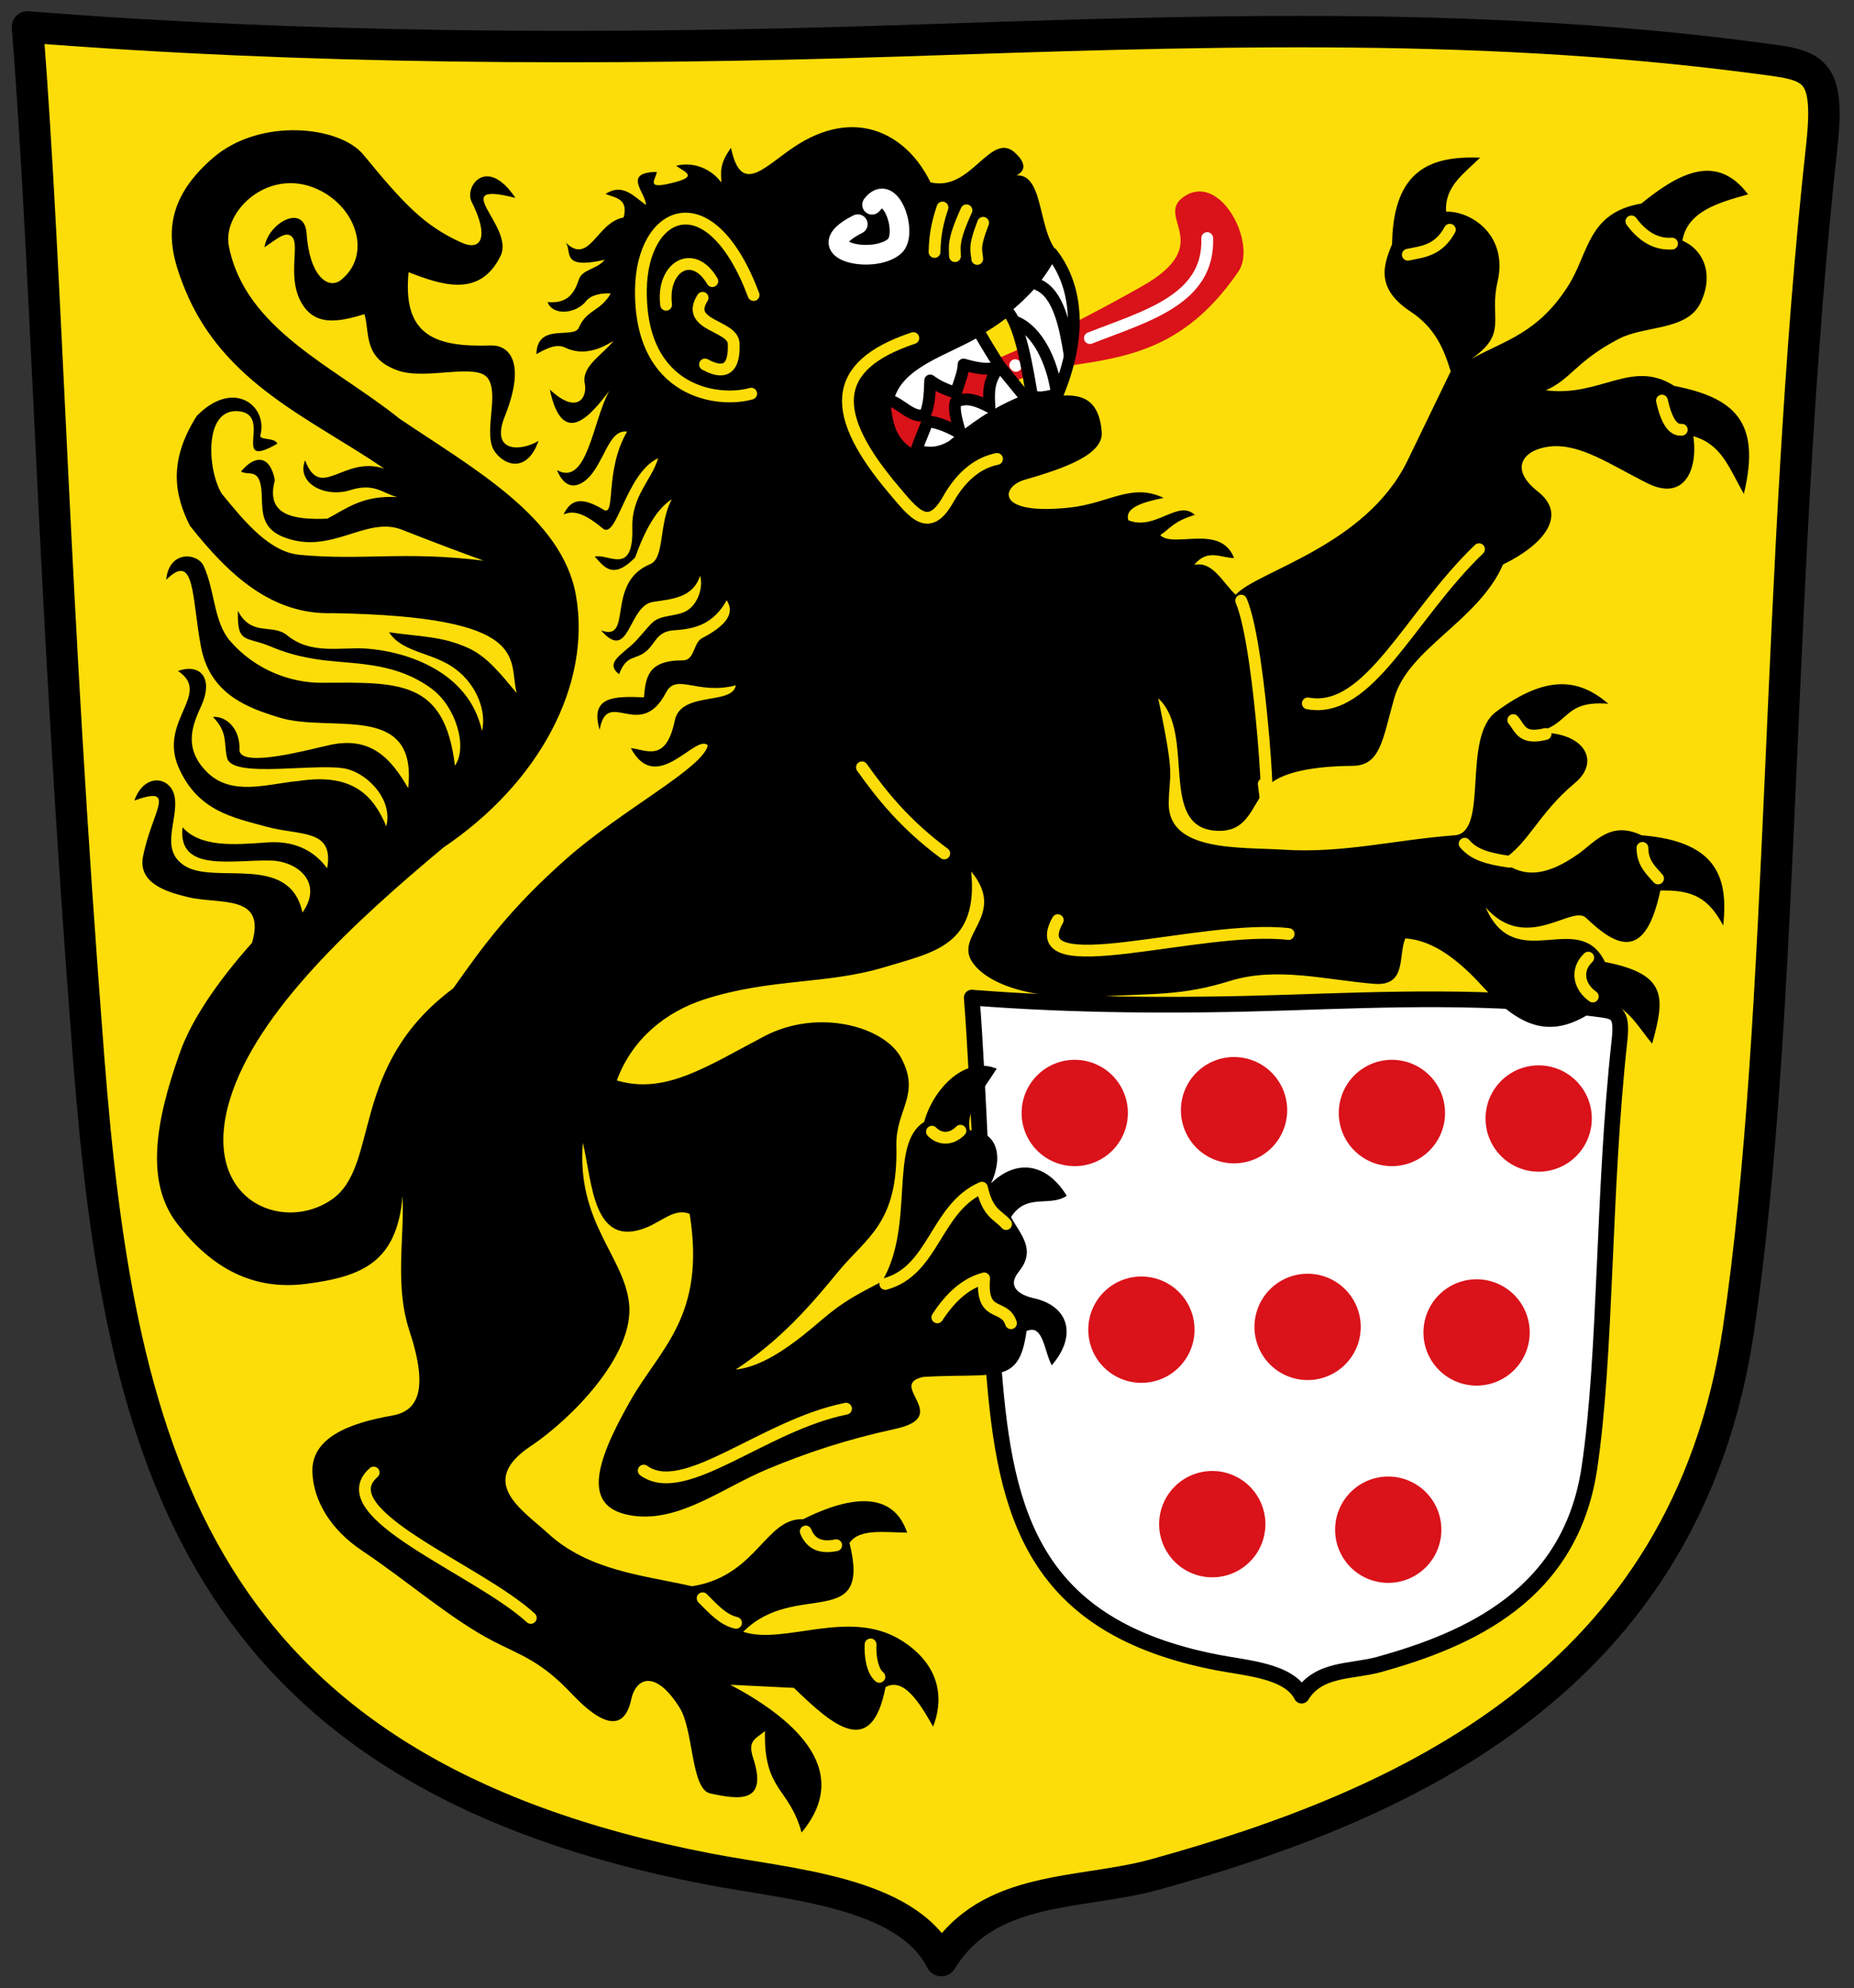
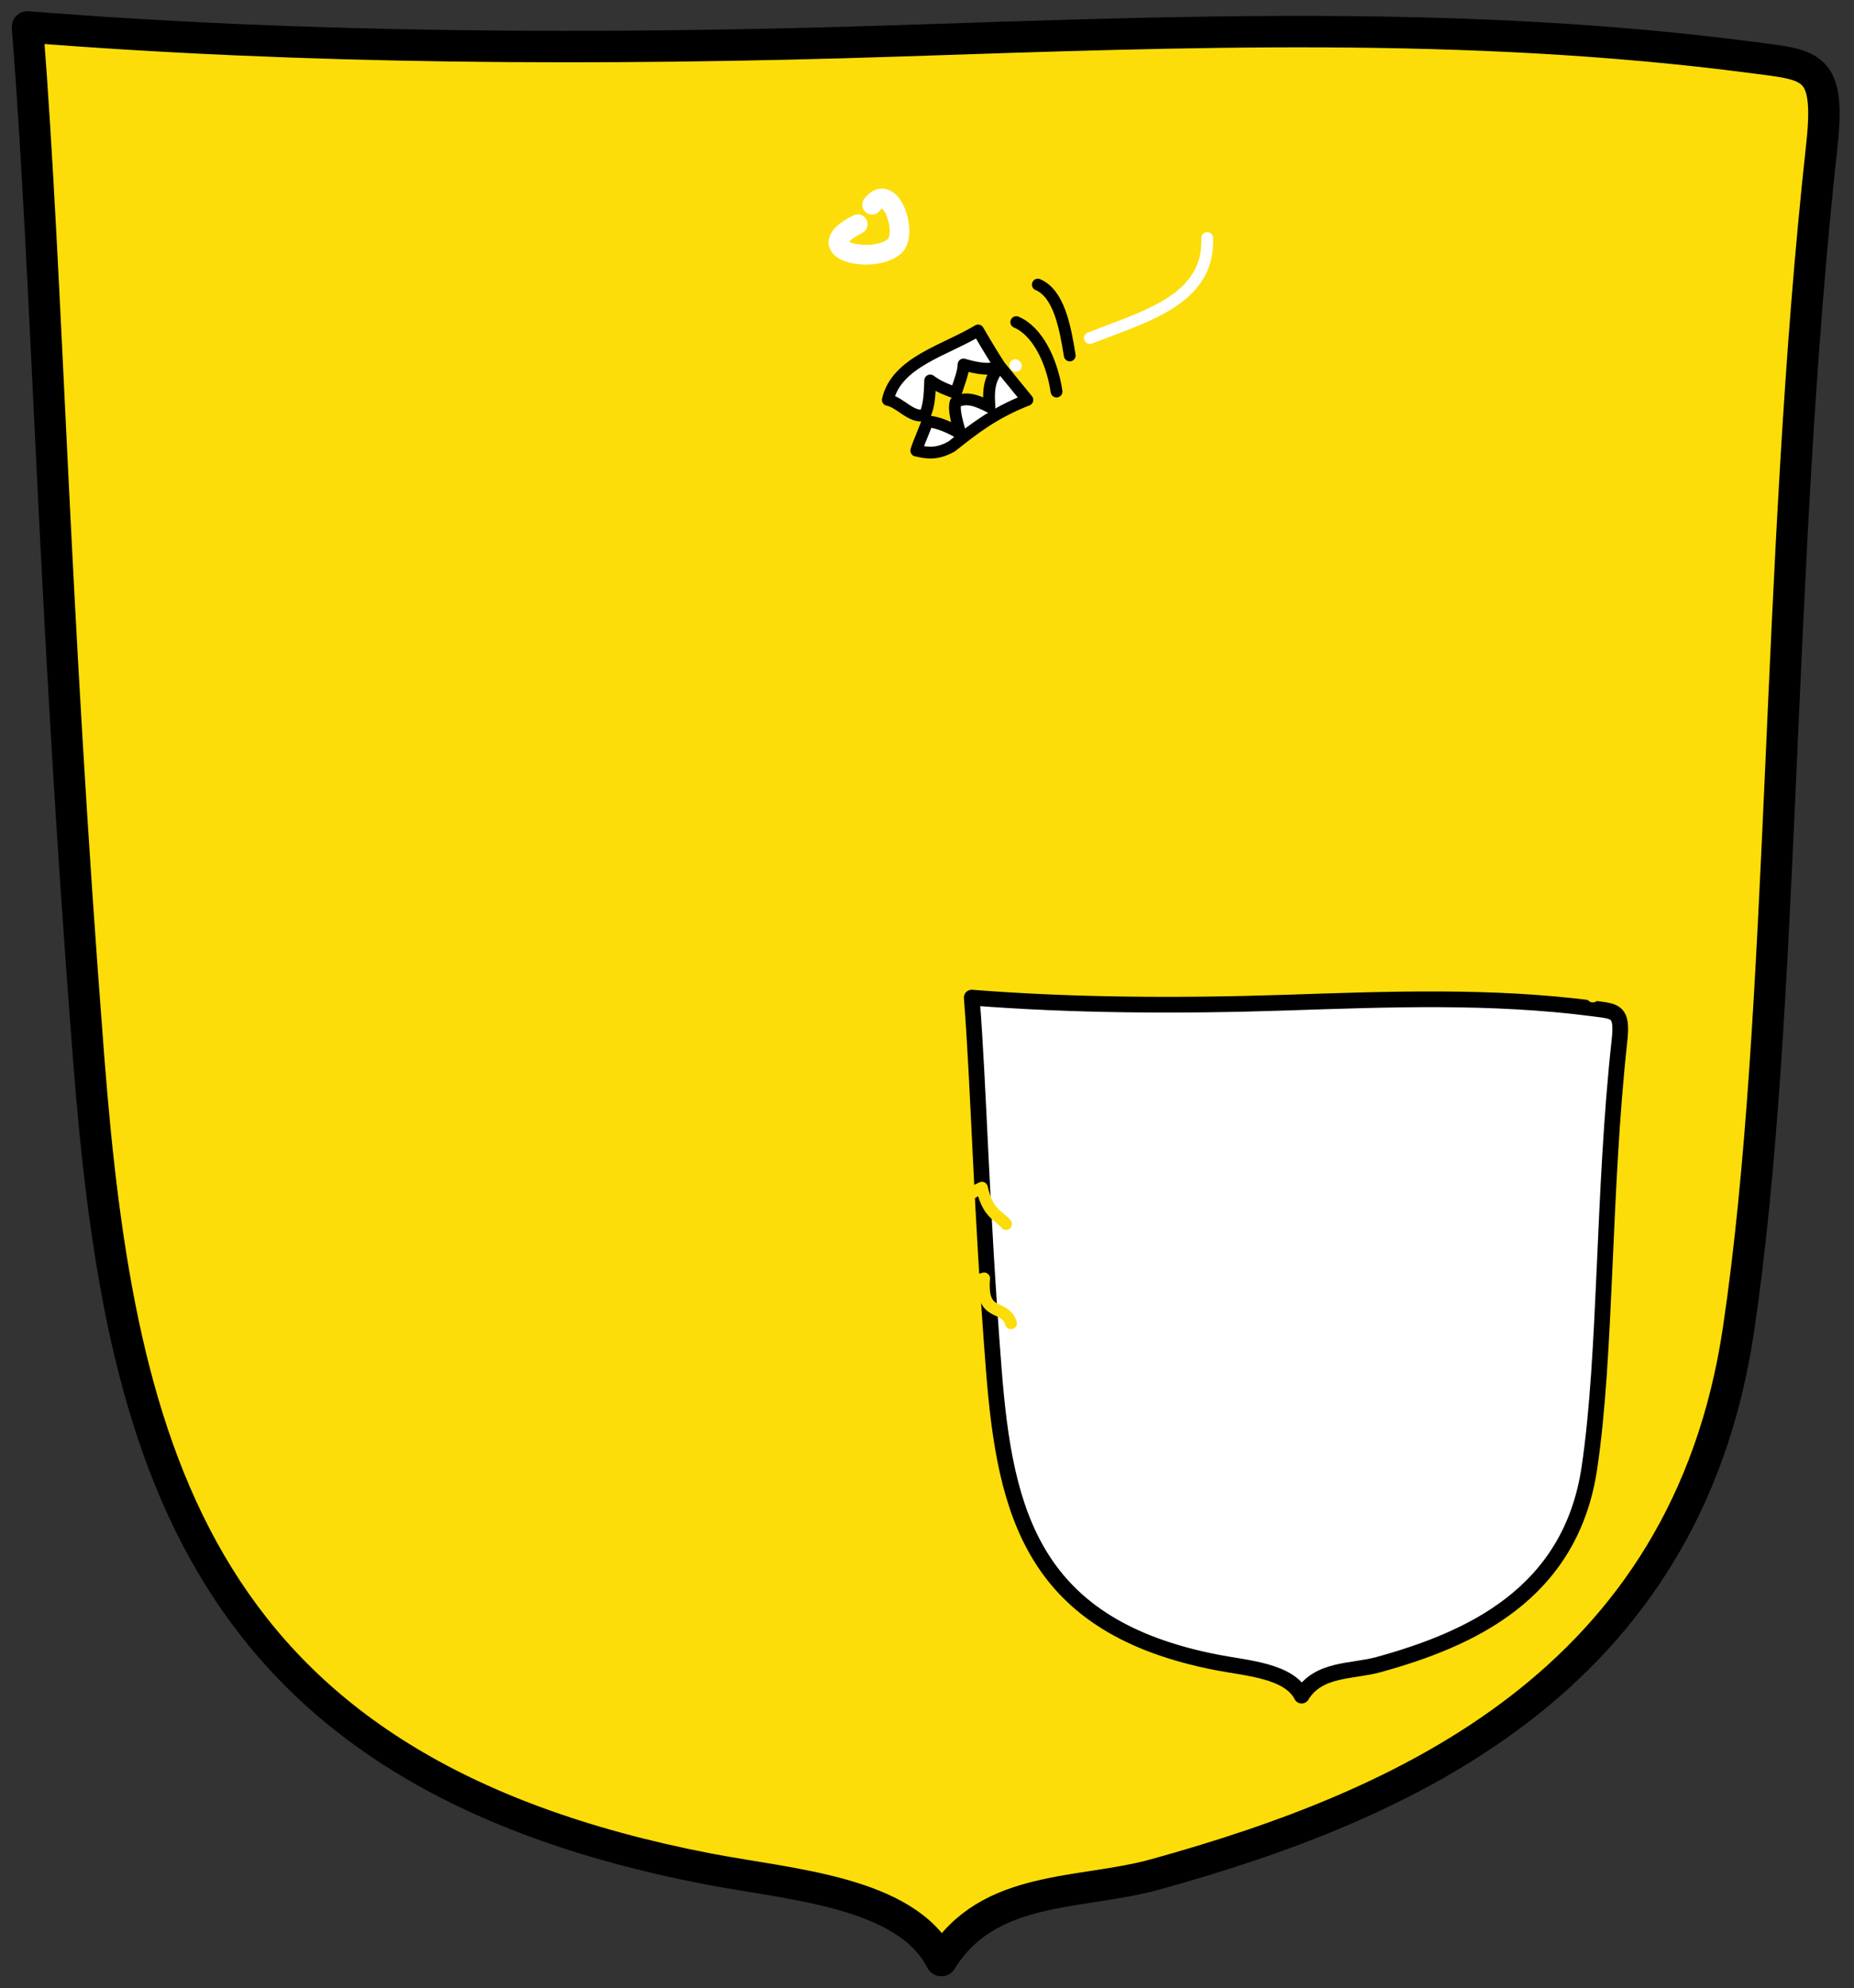
<svg xmlns="http://www.w3.org/2000/svg" xmlns:xlink="http://www.w3.org/1999/xlink" height="506" width="472">
  <rect width="100%" height="100%" fill="#333333" stroke="none" />
  <g transform="translate(0 34)">
    <path stroke-linejoin="round" d="M7-27.146c69.651 5.538 144.9 6.092 222.03 3.535 72.383-2.399 144.66-5.216 217.08 4.243 15.201 1.985 19.987 1.631 17.678 22.627-11.75 106.86-9.18 220.47-21.21 301.23-13.36 89.63-85.25 121.07-148.49 138.59-19.05 5.27-42.51 2.47-54.45 21.92-8.93-17.58-38.54-19.31-59.4-23.33-129.88-25.06-149.75-104.54-157.68-206.48C13.406 117.57 12.186 39.06 7.002-27.15z" stroke="#000" stroke-linecap="round" stroke-width="8" fill="#fcdd09" />
    <path stroke-linejoin="round" d="M247.39 219.91c25.144 2 52.308 2.2 80.153 1.276 26.13-.866 52.222-1.883 78.367 1.532 5.487.717 7.215.589 6.382 8.168-4.243 38.575-3.315 79.591-7.658 108.74-4.822 32.36-30.775 43.708-53.606 50.032-6.874 1.904-15.346.892-19.655 7.914-3.224-6.346-13.913-6.972-21.442-8.424-46.888-9.044-54.061-37.737-56.924-74.538-3.304-42.46-3.745-70.803-5.616-94.704z" stroke="#000" stroke-linecap="round" stroke-width="4" fill="#FFF" />
-     <path d="M230.03 61.699c8.052-7.332 28.623-8.599 39.323-31.363-5.884-6.269-2.965-23.791-13.624-18.842 2.985-.368 7.354-2.058 2.914-6.407-6.4-6.269-11.254 9.88-21.756 7.321-5.601-11.598-18.05-19.19-33.398-9.856-8.281 5.036-14.694 14.02-17.385 1.078-3.17 4.35-2.456 6.372-2.457 8.821-2.711-3.672-7.405-5.379-11.52-4.243 2.414 1.723 6.196 2.792-2.158 4.615-5.568 1.215-2.961-1.295-2.75-3.072-8.916.14-2.781 5.295-2.77 8.41-3.116-2.192-5.914-5.656-10.293-2.796 2.519 1.012 5.89 1.17 4.606 5.986-6.973 1.234-8.697 12.543-14.92 6.2 2.116 2.15-1.616 7.224 10.107 4.57-2.03 2.49-5.748 2.391-6.593 5.044-1.321 4.146-3.392 6.087-7.963 5.735 1.465 3.675 7.413 2.875 9.866-.314 1.263-1.642 4.336-2.05 6.233-1.894-2.707 4.663-6.11 4.031-8.123 8.7-1.307 3.031-10.63-1.407-10.805 6.735 1.591-.847 4.794-2.879 7.221-1.696 4.708 2.293 9.136.358 12.414-1.675-2.956 3.684-8.225 6.51-7.32 10.9.705 3.427-1.848 8.088-8.908 1.485 3.315 15.63 10.855 5.971 15.142.343-4.203 7.504-5.564 24.485-13.314 20.17 2.67 6.458 7.019 3.7 9.374.283 3.302-4.79 4.372-10.568 8.476-10.097-5.847 9.999-2.758 21.833-5.993 19.885-5.592-3.366-8.265-2.727-10.185 1.208 2.23-.916 4.75-.803 9.978 3.563 3.622 3.026 5.818-14.005 14.107-17.877-1.67 5.655-6.802 9.578-6.579 17.756.339 12.39-6.144 6.397-9.563 7.286 2.434 2.656 4.61 5.982 10.27.25 2.517-7.07 5.518-12.44 9.365-14.85-3.398 6.089-1.77 14.98-5.5 16.514-11.575 4.763-4.204 19.867-12.513 16.885 7.29 8.365 6.846-6.27 13.172-7.256 4.916-.766 10.172-.997 12.034-6.68.809 2.743-.414 6.954-3.151 8.769-2.591 1.717-6.618 1.053-8.87 3.045-1.621 1.467-3.656 4.352-5.63 6.031-3.417 2.908-6.188 4.7-2.977 7.24 1.92-5.131 4.06-3.478 6.926-5.874 2.41-2.015 2.586-5.034 7.088-5.318 5.432-.343 9.98-1.59 13.392-7.65 2.225 3.52-.418 6.588-6.317 9.674-2.185 1.143-1.848 5.647-4.825 5.633-8.967-.042-9.474 4.296-9.943 9.4-7.034-.234-13.933-.54-11.27 8.277 1.923-11.032 10.25 3.22 16.92-9.528 2.624-5.016 7.984.723 17.727-1.785-.793 5.14-13.962 1.366-15.52 8.942-2.23 10.835-7.255 7.438-11.186 7.028 6.53 12.294 16.561-3.862 19.592-.707-1.184 5.747-21.857 16.398-35.855 28.741-14.633 12.903-21.645 22.742-28.948 33.105-26.807 19.916-18.482 45.27-31.034 53.826-12.623 8.605-33.562-.053-25.827-25.534 6.815-22.45 31.99-45.448 54.37-64.14 24.51-16.545 37.694-41.512 33.726-64.175-3.5-19.85-26.14-32.275-44.88-44.936-16.555-13.297-39.263-22.65-43.48-43.904-1.819-9.17 10.841-20.955 23.742-13.935 9.154 4.98 12.324 16.393 4.871 22.456-3.291 2.678-8.093-.929-8.82-11.728-.532-7.88-9.82-2.799-10.729 3.457 3.145-2.07 5.74-4.558 7.242-2.359 1.49 2.179-1.148 9.528 1.7 15.58 3.362 7.142 9.816 5.856 16.507 3.793 1.419 4.795-.417 11.28 8.614 14.385 7.225 2.483 19.952-2.126 22.835 1.992 2.976 4.254-1.405 14.23 1.75 18.642 2.82 3.945 8.44 5.048 11.107-2.757-4.045 2.526-12.397 3.36-8.579-6.22 5.618-14.096.92-18.217-3.57-18.065-14.34.487-22.489-2.661-20.92-18.635 8.092 3.087 18.076 6.774 23.42-4.164 3.676-7.525-14.09-19.304 3.785-14.756-7.337-10.914-13.101-2.828-11.15 1 4.33 8.496 2.81 12.86-2.75 10.306-9.41-4.315-14.49-9.74-24.8-22.292-6.022-7.333-26.226-9.519-38.184.707-14.258 12.194-11.377 23.512-7.192 33.691 9.843 23.94 32.085 32.763 50.697 45.505-10.37-3.5-16.21 8.357-20.17-2.122-2.31 5.739 4.965 9.64 11.552 7.568 6.12-1.927 8.274.885 11.947 1.796-8.778-.53-12.862 2.851-17.842 5.486-8.828.332-15.745-.91-13.357-9.814-1.131-6.103-4.81-6.764-8.607-2.207 1.8 1.156 4.51-.947 5.147 4.344.53 4.39-.883 9.69 5.546 12.298 12.113 4.912 21.065-5.403 30.206-1.836 8.264 3.225 13.247 5.135 20.87 7.9-20.345-2.512-30.768.034-46.876-1.493-7.535-.714-13.708-8.081-19.8-15.556-3.639-5.821-4.75-22.089 4.493-20.963 8.578 1.045-2.429 15.195 9.65 8.235-.596-1.666-4.678-.79-4.312-2.161 1.968-7.363-6.722-14.535-16.195-4.91-7.32 11.554-5.664 20.116-1.767 27.931 9.937 12.562 20.878 22.782 36.416 22.274 51.088.876 44.599 11.717 46.79 20.342-3.86-4.585-7.382-9.245-12.373-11.495-6.67-3.005-11.957-2.815-20.12-3.983 3.458 5.323 11.262 5.042 17.016 9.43 5.404 4.122 7.83 10.727 6.655 15.74-3.29-15.352-19.501-20.287-29.32-21.006-6.494-.475-14.155 1.659-20.256-3.371-3.758-3.098-9.072.467-12.564-6.243-.245 8.544 1.97 6.404 8.213 9.026 3.186 1.338 7.062 2.72 13.836 3.58 9.078.993 18.42.713 27.234 7.186 6.203 4.556 9.287 14.937 5.957 19.607-2.594-21.736-13.99-21.24-33.812-21.092-8.07.06-17.091-3.328-23.42-10.65-4.226-4.889-3.82-12.772-6.736-19.092-1.542-3.342-8.829-4.083-9.528 3.535 7.442-7.395 6.466 4.593 8.857 17.092 2.328 12.173 12.1 15.561 19.97 17.971 13.125 4.019 35.226-4.225 32.77 17.971-4.138-7.135-9.159-13.302-19.834-11.02-4.91 1.048-22.455 5.963-23.113 1.471.287-5.79-3.54-8.856-6.757-8.586 3.969 4.099 2.662 6.703 3.614 10.478 1.376 5.46 24.16.85 30.913 2.88 5.531 1.66 11.29 8.112 9.606 14.47-3.262-7.772-8.538-13.657-22.37-11.52-7.766.688-16.979 4.031-23.299-2.294-6.416-6.421-3.314-12.587-1.378-16.956 3.115-7.031-.383-10.756-5.986-8.75 8.772 5.792-5.061 12.604.164 24.55 4.915 11.232 14.084 12.776 22.256 15.055 8.607 2.4 17.395.414 15.556 10.607-3.706-4.984-8.942-7.044-15.306-6.578-8.533.625-16.9 1.268-21.506-3.864-1.277 11.608 12.62 8.224 22.513 8.478 6.763.173 13.428 5.614 8.014 13.235-3.232-15.27-22.322-6.99-30.016-11.92-6.57-4.21-1.397-11.73-2.543-17.64-.97-5.006-7.634-6.19-10.235 1.043 11.147-3.968 4.462 2.696 2.207 14.263-1.367 7.009 6.554 9.139 11.435 10.32 8.064 1.953 20.02-.905 16.306 11.643-9.05 10.146-15.437 19.783-18.299 27.784-6.54 18.28-8.788 33.364-.664 43.798 8.55 10.983 18.977 16.973 32.698 15.22 14.462-1.846 23.187-5.63 24.613-22.42.44 11.222-2.042 22.897 1.75 34.414 5.079 15.426 1.904 20.429-4.457 21.534-11.257 1.956-20.598 5.786-20.263 14.442.277 7.167 4.527 14.524 12.75 20.006 11.38 7.586 22.524 17.41 33.355 22.999 6.854 3.536 11.95 4.902 19.92 13.349 7.926 8.4 13.377 9.593 15.142 1.457 1.209-5.573 6.173-7.738 12.349 2.121 3.567 5.694 2.817 20.724 7.778 21.792 7.243 1.558 14.785 2.696 10.899-9.078-1.486-4.502.744-4.836 3.035-6.807-.395 15.251 6.173 14.303 9.314 25.827 13.78-16.573-3.51-29.826-18.135-37.605l16.185.793c10.057 9.756 19.798 18.153 23.318-.197 4.452-2.434 8.32 3.295 12.115 10.062 2.166-5.505 3.06-14.744-7.778-21.763-13.361-8.654-29.951 1.116-40.57-2.372 13.209-13.32 32.806.234 27.056-22.62 2.515-3.73 9.018-2.673 14.685-2.621-1.6-4.653-6.433-13.418-26.513-3.407-9.594-.41-11.751 14.473-28.234 17.05-12.607-2.822-26.436-3.982-36.777-13.529-6.3-5.816-18.181-12.914-4.27-22.163 9.911-6.59 26.412-22.987 25.005-36.234-1.29-12.15-13.408-20.654-11.778-40.969 2.412 9.92 2.482 27.196 16.263 21.556 3.969-1.624 7.29-5.012 10.935-3.421 4.152 26.013-7.41 34.073-15.056 47.469-9.487 16.62-12.288 27.589.75 29.363 11.861 1.613 22.817-7.204 34.156-11.9 9.836-4.074 19.573-7.405 32.52-10.228 14.74-3.215-2.37-11.28 7.164-13.228 18.858-1.08 24.314 2.212 26.227-11.657 4.31-1.978 4.488 5.341 6.43 8.693 6.51-7.57 4.347-15.064-4.55-17.05-3.525-.787-7.054-2.822-3.822-6.813 4.565-5.638.263-9.528-2-13.857 3.982-6.211 9.704-2.458 14.185-5.4-5.169-8.424-12.837-9.413-19.256-3.207 3.297-7.214 1.288-13.347-5.414-13.478-1.108-5.226 3.555-10.452 6.828-15.678-8.132-3.364-16.2 5.206-18.47 13.564-9.188 5.67-2.161 26.145-10.736 40.598-6.249 3.275-9.759 5.002-15.178 9.642-6.486 5.555-14.452 11.989-22.049 12.771 11.468-7.53 19.03-16.309 26.127-24.956 7.161-8.724 15.241-12.194 14.763-31.941-.224-9.266 6.274-12.939 1.25-22.377-4.325-8.126-21.242-12.701-34.82-5.578-14.789 7.757-25.286 14.94-37.598 11.27 3.908-10.645 12.561-17.49 22.277-20.626 16.873-5.447 31.15-3.715 46.012-8.243 12.316-3.752 23.802-5.419 21.928-24.327 9.364 11.349-4.723 16.278.457 23.335 4.528 6.168 17.052 9.44 31.92 8.52 14.067-.869 21.091-.116 33.512-3.984 11.845-3.69 24.386-.27 36.656.735 8.415.689 6.12-7.118 7.97-11.556 7.401.449 14.066 6.025 19.764 12.314 10.21 11.267 18.475 13.796 30.363 4.578 5.706-1.09 8.89 5.384 12.728 9.9 3.176-11.604 4.108-17.696-12.006-20.784-6.718-13.784-22.784 3.53-30.385-13.871 10.399 11.72 21.943-.847 25.558 2.63 8.166 7.853 15.178 10.65 18.91-6.959 8.275-.186 12.202 1.858 16.014 8.914 1.196-11.464-.883-21.393-20.778-22.97-7.633-3.62-11.42 1.219-15.877 4.585-9.793 6.99-15.32 5.446-19.827 1.864 6.946-4.252 9.282-11.877 18.72-19.756 7.183-5.995 1.677-14.245-12.163-12.642 11.44-1.053 8.037-8.524 20.685-7.528-7.35-6.294-15.58-7.645-28.605 2.049-8.793 6.544-1.696 30.771-10.521 31.428-15.047 1.12-28.46 4.63-43.484 3.672-11.33-.723-29.663.61-29.32-12.064.223-8.245 1.6-5.856-2.664-26.463 9.745 8.925-.268 32.938 14.842 33.706 7.688.39 8.686-5.583 12.528-10.778 3.272-4.425 13.432-5.696 22.006-5.743 7.16-.04 7.668-6.418 10.678-17.17 3.568-12.749 21.475-19.718 27.713-34.077 10.215-4.966 16.618-12.49 8.856-18.592-7.565-5.948-3.517-10.667 2.957-11.435 7.763-.92 15.567 4.67 25 9.364 9.145 4.552 12.901-3.157 11.641-11.993 7.166 2.093 8.92 7.715 12.857 14.692 4.443-18.363-2.316-24.476-17.72-27.499-10.863-6.945-18.784 2.927-32.699 1.121 6.445-2.795 7.672-7.423 18.678-13.135 6.566-3.407 17.28-1.977 20.713-9.106 3.441-7.146.897-13.46-4.614-15.857 1.278-7.358 8.922-9.623 16.721-11.763-7.854-10.45-17.336-5.704-27.17 2.328-13.725 2.337-13.349 12.634-18.592 20.885-7.686 12.096-15.942 13.855-24.663 18.627 9.426-6.487 4.444-10.2 6.629-19.506 2.833-12.065-6.874-18.167-13.078-17.935-.438-6.486 4.685-9.794 8.664-13.756-12.143-.435-22.16 2.673-22.42 22.042-2.338 5.51-4.103 11.328 4.7 17.135 6.351 4.19 8.509 9.664 10.228 15.221l-10.98 22.675c-10.572 21.876-38.44 28.164-43.762 34.191-3.452-3.28-5.88-8.646-10.564-7.614 3.383-4.204 6.766-1.76 10.15-1.742-3.407-8.807-15.421-2.405-18.799-5.829 2.617-1.716 3.218-3.433 8.814-5.15-4.358-4.041-10.031 4.146-16.928 1.365-1.001-3.097 3.383-4.577 8.985-5.693-8.304-3.937-13.797 1.419-24.163 2.493-19.018 1.97-17.036-5.43-11.314-7.071 10.821-3.104 20.177-6.589 19.713-12.228-.984-11.971-9.622-9.08-16.428-8.657-16.346 1.017-17.316 12.61-27.292 14.185-6.354 1.003-13.699-13.443-6.814-19.713z" />
-     <path id="a" d="M260.92 282.45a12.374 12.728 0 1 1-24.749 0 12.374 12.728 0 1 1 24.749 0z" transform="matrix(1.093 0 0 1.063 1.953 -50.97)" fill="#da121a" />
    <use xlink:href="#a" transform="translate(16.97 55.154)" height="496" width="427" />
    <use xlink:href="#a" transform="translate(59.283 54.447)" height="496" width="427" />
    <use xlink:href="#a" transform="translate(102.302 55.861)" height="496" width="427" />
    <use xlink:href="#a" transform="translate(35.013 104.652)" height="496" width="427" />
    <use xlink:href="#a" transform="translate(40.556 -.707)" height="496" width="427" />
    <use xlink:href="#a" transform="translate(80.747)" height="496" width="427" />
    <use xlink:href="#a" transform="translate(118.11 1.414)" height="496" width="427" />
    <use xlink:href="#a" transform="translate(79.812 106.066)" height="496" width="427" />
    <path stroke-linejoin="round" d="M218.38 23.058c-13.32 6.677 3.885 10.392 9.343 5.633 3.562-3.105-.932-16.83-5.714-10.583" stroke="#FFF" stroke-linecap="round" stroke-width="5" fill="none" />
-     <path d="M226.56 67.606c24.43-8.448 39.634-14.96 63.993-28.638 19.51-10.955 3.035-17.709 10.96-22.981 9.306-6.19 18.538 12.172 13.789 19.092-12.994 18.935-26.798 21.744-43.487 24.042-17.118 2.357-27.899 13.432-39.244 21.213-5.2-2.964-5.36-7.944-6.01-12.728z" fill="#da121a" />
+     <path d="M226.56 67.606z" fill="#da121a" />
    <path stroke-linejoin="round" d="M226.03 67.783c3.24.64 5.952 4.704 9.37 3.89 1.343-2.513 1.294-6.613 1.413-8.84 1.62 1.173 3.098 1.991 6.541 3.182.865-2.728 1.962-5.375 1.945-7.248 3.877 1.134 7.193 1.568 9.192.354-1.459-2.27-3.088-4.879-5.48-9.016-8.271 5.03-20.788 8.001-22.981 17.678zM233.27 80.687c.69-2.265 2.245-5.596 2.828-7.425 2.577.08 6.285 1.765 8.395 3.122-.79-2.928-1.81-6.01-1.209-8.01 2.79-1.612 5.83-.227 8.62 1.189-.154-2.672-.623-6.997 2.73-10.254l6.92 8.474c-8.573 3.333-13.915 7.59-19.269 11.844-3.93 2.202-6.465 1.616-9.015 1.06z" stroke="#000" stroke-linecap="round" stroke-width="3" fill="#FFF" />
    <path stroke-linejoin="round" d="m258.64 59.121-.177-.177" stroke="#FFF" stroke-linecap="round" stroke-width="3" fill="none" />
-     <path stroke-linejoin="round" d="M255.72 44.625c5.296-4.309 8.61-7.978 12.021-14.172 5.855 7.48 8.302 19.366 1.591 35.739 0 0-5.024 1.864-6.626.347-.904-5.065-2.986-19.545-6.986-21.914z" stroke="#000" stroke-linecap="round" stroke-width="3" fill="#FFF" />
    <path stroke-linejoin="round" d="M264.21 38.438c5.347 2.245 6.948 10.698 8.132 18.031M258.73 47.984c5.347 2.245 9.07 9.814 10.253 17.678" stroke="#000" stroke-linecap="round" stroke-width="3" fill="none" />
    <path stroke-linejoin="round" d="M307.34 26.594c.55 15.726-15.65 19.86-29.87 25.456" stroke="#FFF" stroke-linecap="round" stroke-width="3" fill="none" />
    <path stroke-linejoin="round" d="M372.88 180.74c2.4 2.779 5.672 3.757 11.407 4.596M219.44 161.3c5.191 7.307 11.101 14.614 20.953 21.92m28.898 16.971c-9.403 16.644 36.353.946 58.783 3.536m76.274 6.01c-3.365 3.251-2.253 7.504 1.154 9.9m12.635-37.83c.021 3.898 2.154 5.685 3.982 7.778m-36.863-40.305c1.751 1.97 2.055 5.1 8.225 3.535m-77.5-33.95c5.285 12.188 7.99 66.382 5.75 46.67m101.38-97.58c1.19 5.415 2.91 7.663 5.043 7.424m-12.82-53.034c3.01 4.092 6.515 5.92 10.346 5.657m-67.268 2.828c3.835-.78 7.774-1.039 10.7-6.364m-36.16 120.56c15.589 2.85 25.872-22.274 43.58-39.244M237.26 254.04c1.917 1.973 4.833 2.192 7.25-.25m-19.125 39c12.446-3.421 12.753-19.32 24.6-24.505 1.534 6.696 4.012 6.788 6.15 9.255m-92.25 62.75c10.35 7.486 30.333-11.5 51.5-15.75m23.25-23.25c3.214-4.934 7.025-8.582 11.908-9.917-.816 10.299 5.119 6.182 6.842 11.417m-35.75 81.75c-.155 2.75.38 6.75 2.25 8.25m-18.75-37c1.443 3.556 4.288 4.211 7.75 3.5m-34 13.5c2.644 2.649 5.212 5.528 8.5 6.25m-92.25-38.25c-11.843 10.397 26.602 24.662 40 37M248.785 31.9c-.098-2.041-1.07-2.591 1.507-9.193m-7.164 8.486c-.052-2.351-.647-3.886 2.921-11.667m-6.103-.707c-1.025 3.074-1.934 6.379-2.028 11.314m-5.397 21.92c-21.396 7.117-21.226 19.457-4.891 38.707 4.919 5.796 8.777 11.176 13.738 2.38 3.782-6.704 8.306-9.498 12.46-10.328m-61.97-41.72c-11.08-29.463-28.47-21.776-28.693-1.308-.287 26.27 19.755 28.808 28.079 26.41m-21.66-22.628c-1.198-9.598 6.79-14.499 11.76-6.01m-1.861 21.213c6.23 3.38 7.48-.5 7.299-5.321-.178-4.735-12.512-4.456-7.913-11.65" stroke="#fcdd09" stroke-linecap="round" stroke-width="3" fill="none" />
  </g>
</svg>